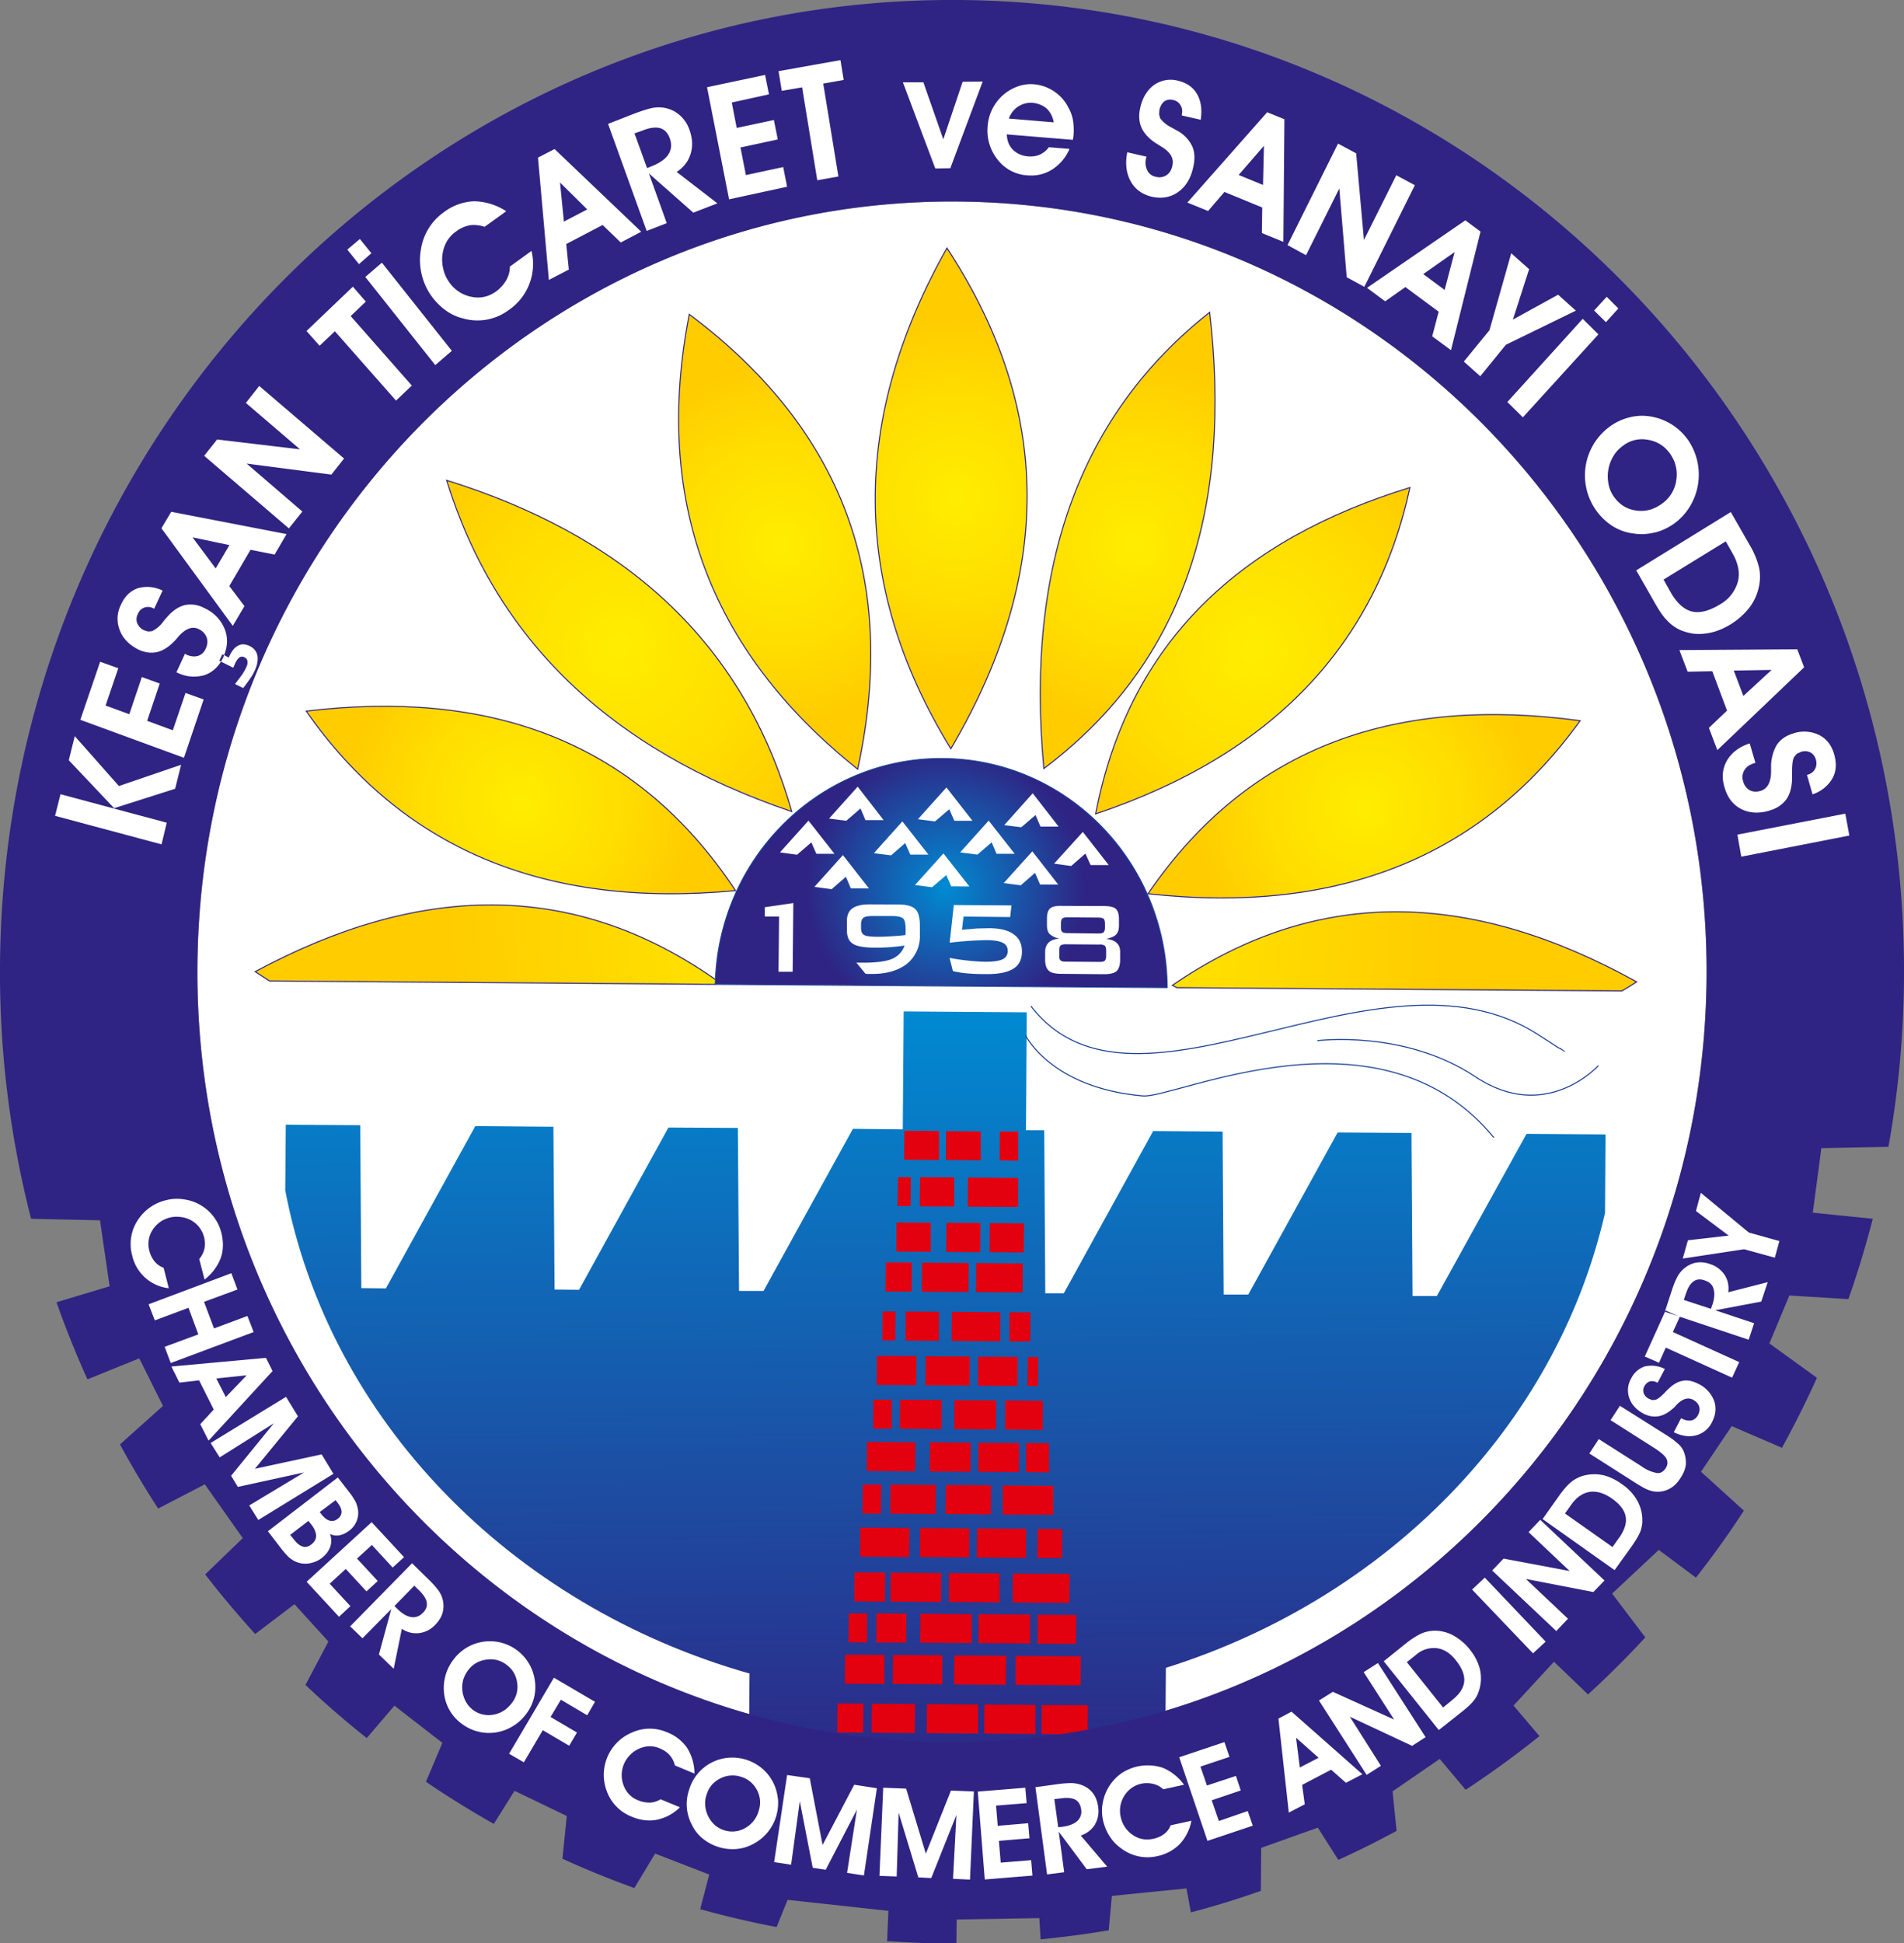
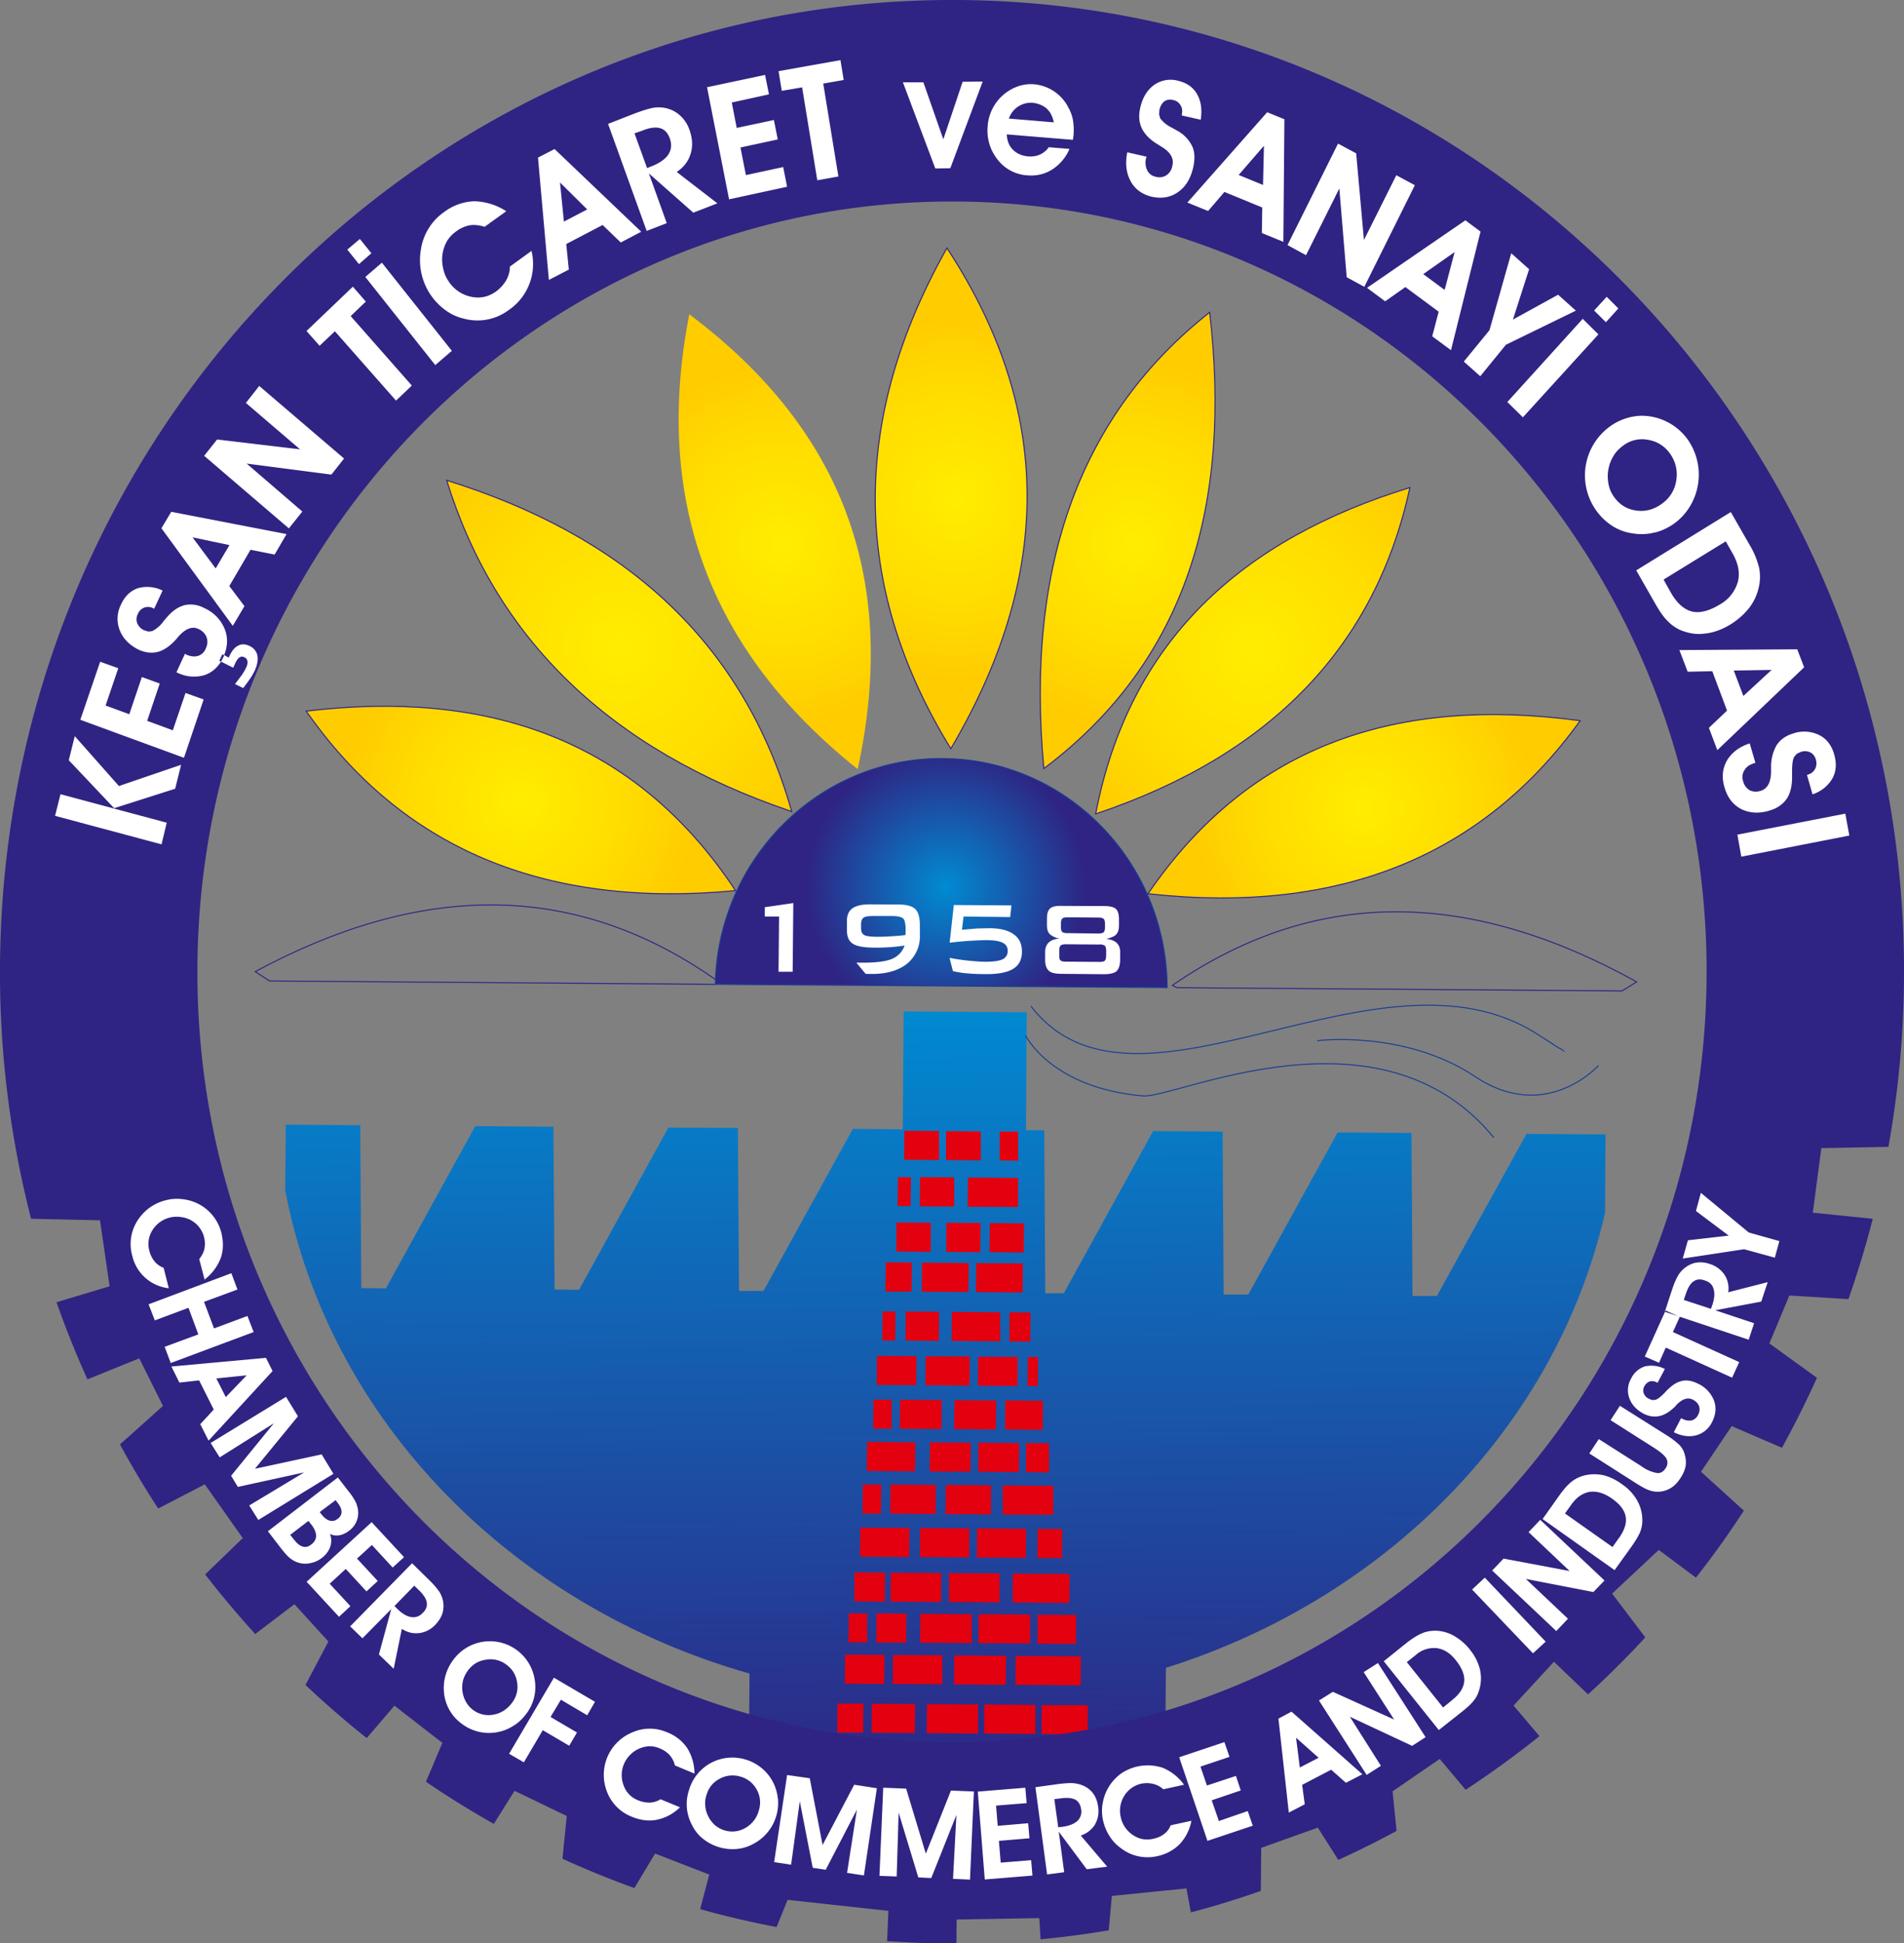
<svg xmlns="http://www.w3.org/2000/svg" width="555.52" height="566.74" viewBox="0 0 146.98 149.95">
  <rect x="0" y="0" width="146.98" height="149.95" fill="#808080" stroke="none" />
  <defs>
    <radialGradient fx="0" fy="0" cx="0" cy="0" r=".5" gradientUnits="userSpaceOnUse" gradientTransform="matrix(26.891 .201 .201 -26.891 40.21 61.88)" spreadMethod="pad" id="a">
      <stop offset="0" stop-color="#ffed00" />
      <stop offset=".58" stop-color="#fd0" />
      <stop offset="1" stop-color="#fc0" />
    </radialGradient>
    <radialGradient fx="0" fy="0" cx="0" cy="0" r=".5" gradientUnits="userSpaceOnUse" gradientTransform="matrix(36.226 .271 .271 -36.226 47.8 49.84)" spreadMethod="pad" id="b">
      <stop offset="0" stop-color="#ffed00" />
      <stop offset=".58" stop-color="#fd0" />
      <stop offset="1" stop-color="#fc0" />
    </radialGradient>
    <radialGradient fx="0" fy="0" cx="0" cy="0" r=".5" gradientUnits="userSpaceOnUse" gradientTransform="matrix(27.605 .207 .207 -27.605 60.26 42)" spreadMethod="pad" id="c">
      <stop offset="0" stop-color="#ffed00" />
      <stop offset=".58" stop-color="#fd0" />
      <stop offset="1" stop-color="#fc0" />
    </radialGradient>
    <radialGradient fx="0" fy="0" cx="0" cy="0" r=".5" gradientUnits="userSpaceOnUse" gradientTransform="matrix(27.657 .207 .207 -27.657 73.77 38.46)" spreadMethod="pad" id="d">
      <stop offset="0" stop-color="#ffed00" />
      <stop offset=".58" stop-color="#fd0" />
      <stop offset="1" stop-color="#fc0" />
    </radialGradient>
    <radialGradient fx="0" fy="0" cx="0" cy="0" r=".5" gradientUnits="userSpaceOnUse" gradientTransform="matrix(28.089 .211 .211 -28.089 87.55 41.9)" spreadMethod="pad" id="e">
      <stop offset="0" stop-color="#ffed00" />
      <stop offset=".58" stop-color="#fd0" />
      <stop offset="1" stop-color="#fc0" />
    </radialGradient>
    <radialGradient fx="0" fy="0" cx="0" cy="0" r=".5" gradientUnits="userSpaceOnUse" gradientTransform="matrix(34.312 .257 .257 -34.312 96.71 50.2)" spreadMethod="pad" id="f">
      <stop offset="0" stop-color="#ffed00" />
      <stop offset=".58" stop-color="#fd0" />
      <stop offset="1" stop-color="#fc0" />
    </radialGradient>
    <radialGradient fx="0" fy="0" cx="0" cy="0" r=".5" gradientUnits="userSpaceOnUse" gradientTransform="matrix(26.168 .196 .196 -26.168 105.3 62.36)" spreadMethod="pad" id="g">
      <stop offset="0" stop-color="#ffed00" />
      <stop offset=".58" stop-color="#fd0" />
      <stop offset="1" stop-color="#fc0" />
    </radialGradient>
    <radialGradient fx="0" fy="0" cx="0" cy="0" r=".5" gradientUnits="userSpaceOnUse" gradientTransform="matrix(77.219 .578 .578 -77.219 73.05 70.44)" spreadMethod="pad" id="h">
      <stop offset="0" stop-color="#ffed00" />
      <stop offset=".58" stop-color="#fd0" />
      <stop offset="1" stop-color="#fc0" />
    </radialGradient>
    <radialGradient fx="0" fy="0" cx="0" cy="0" r=".5" gradientUnits="userSpaceOnUse" gradientTransform="matrix(21.538 .162 .162 -21.538 72.99 68.44)" spreadMethod="pad" id="i">
      <stop offset="0" stop-color="#008bd2" />
      <stop offset="1" stop-color="#2f2483" />
    </radialGradient>
    <linearGradient x1="249.01" y1="72.72" x2="247.26" y2="247.93" gradientUnits="userSpaceOnUse" spreadMethod="pad" id="j" gradientTransform="matrix(.353 0 0 -.353 -14.7 164.66)">
      <stop offset="0" stop-color="#2f2483" />
      <stop offset="1" stop-color="#008bd2" />
    </linearGradient>
  </defs>
-   <path d="M73.94 15.55c-32.17-.25-58.46 26.18-58.7 59-.25 32.82 25.64 59.63 57.8 59.87 32.18.24 58.46-26.18 58.7-59 .25-32.82-25.63-59.63-57.8-59.87z" fill="#fff" />
  <path d="M30.01 54.5h-.1a50.3 50.3 0 0 0-6.27.37c7.3 10.46 18.22 15.27 33.14 13.85-6.56-9.9-15.7-14.15-26.77-14.23" fill="url(#a)" fill-rule="evenodd" />
  <path d="M56.78 68.72C49 56.97 37.56 53.2 23.64 54.87c7.3 10.46 18.22 15.27 33.14 13.85z" fill="none" stroke="#2f2483" stroke-width=".08" stroke-miterlimit="22.93" />
  <path d="M61.12 62.61c-3.83-13.44-13.3-21.39-26.64-25.55 3.75 12.13 12.47 20.75 26.64 25.55" fill="url(#b)" fill-rule="evenodd" />
  <path d="M61.12 62.62c-3.84-13.45-13.3-21.4-26.64-25.56 3.75 12.13 12.47 20.76 26.64 25.56z" fill="none" stroke="#2f2483" stroke-width=".08" stroke-miterlimit="22.93" />
  <path d="M66.21 59.35c3.37-15.5-1.87-26.76-13-35.1-2.75 14.05 1.36 25.83 13 35.1" fill="url(#c)" fill-rule="evenodd" />
-   <path d="M66.21 59.35c3.37-15.5-1.87-26.75-13-35.1-2.75 14.05 1.36 25.83 13 35.1z" fill="none" stroke="#2f2483" stroke-width=".08" stroke-miterlimit="22.93" />
  <path d="M73.4 57.76c8.44-14.29 7.33-27-.3-38.62-7.36 13.05-7.5 25.93.3 38.63z" fill="url(#d)" fill-rule="evenodd" />
  <path d="M73.4 57.77c8.44-14.3 7.33-27-.3-38.63-7.36 13.05-7.5 25.94.3 38.63z" fill="none" stroke="#2f2483" stroke-width=".08" stroke-miterlimit="22.93" />
  <path d="M80.58 59.3C91.63 51 95.1 38.86 93.38 24.1c-9.84 7.74-14.28 19.35-12.8 35.2z" fill="url(#e)" fill-rule="evenodd" />
  <path d="M80.58 59.3C91.63 51 95.1 38.87 93.38 24.1c-9.84 7.75-14.28 19.35-12.8 35.2z" fill="none" stroke="#2f2483" stroke-width=".08" stroke-miterlimit="22.93" />
  <path d="M84.58 62.8c13.74-4.6 21.64-13.1 24.26-25.19C95.9 41.58 87.16 49.4 84.58 62.8z" fill="url(#f)" fill-rule="evenodd" />
  <path d="M84.58 62.8c2.58-13.4 11.31-21.2 24.26-25.18C106.22 49.7 98.3 58.2 84.58 62.8z" fill="none" stroke="#2f2483" stroke-width=".08" stroke-miterlimit="22.93" />
  <path d="M88.62 68.96c14.91 1.64 25.9-3 33.36-13.36-2.19-.3-4.3-.46-6.37-.47-11.06-.08-20.28 4.02-26.99 13.83" fill="url(#g)" fill-rule="evenodd" />
  <path d="M88.62 68.96c7.96-11.63 19.45-15.24 33.36-13.35-7.45 10.35-18.45 15-33.36 13.35z" fill="none" stroke="#2f2483" stroke-width=".08" stroke-miterlimit="22.93" />
-   <path d="m90.5 76.02.36.2 34.35.24c.38-.22.75-.46 1.13-.7-6.2-3.45-12.32-5.37-18.34-5.42-5.93-.04-11.77 1.74-17.5 5.68zm-70.8-1.06c.37.25.74.5 1.11.72l34.36.26.34-.17c-5.66-4.03-11.47-5.9-17.4-5.95-6.02-.04-12.17 1.78-18.4 5.14z" fill="url(#h)" fill-rule="evenodd" />
  <path d="M90.5 76.03c11.53-7.94 23.52-7.1 35.84-.27-.38.24-.75.48-1.13.7l-34.35-.25zm-35-.26c-11.4-8.12-23.4-7.47-35.8-.8l1.1.72 34.36.26z" fill="none" stroke="#2f2483" stroke-width=".08" stroke-miterlimit="22.93" />
  <path d="M55.22 75.93v.01l34.88.26c-.06-9.7-7.76-17.6-17.3-17.68-9.56-.07-17.37 7.71-17.58 17.4" fill="url(#i)" fill-rule="evenodd" />
  <path d="M72.8 58.53c9.54.07 17.24 7.96 17.3 17.67l-34.88-.25c.2-9.7 8.02-17.5 17.57-17.42z" fill="none" stroke="#183d92" stroke-width=".08" stroke-miterlimit="22.93" />
-   <path d="m72.83 65.85-2.2 2.44 1.32.17 1.1-.94.38.87 1.4.01zm6.86-.16 2 2.56h-1.4l-.39-.9-1.1.96-1.32-.17zm3.9-1.5 2 2.56h-1.4l-.4-.89-1.1.96-1.32-.18zm-3.87-2.98 2 2.57h-1.4l-.38-.89-1.1.94-1.32-.16zm-3.4 2.11-2.2 2.45 1.33.17 1.1-.94.38.88h1.4zm-3.26-2.56 2.01 2.57h-1.4l-.39-.89-1.1.94-1.32-.17zm-3.4 2.62 2.01 2.56h-1.4l-.39-.89-1.09.95-1.33-.17zm-3.45-2.68 2 2.58h-1.4l-.38-.9-1.1.95-1.33-.17zm-1.14 5.28 2.01 2.57h-1.4l-.38-.9-1.1.96-1.33-.18zm-2.66-2.66 2.01 2.56h-1.4l-.39-.88-1.1.95-1.32-.18z" fill="#fff" fill-rule="evenodd" />
  <path d="m123.9 93.6.04-6.07-6.1-.04-6.92 12.51h-1.88l-.08-12.58-5.7-.04-6.9 12.51h-1.9l-.08-12.58-5.36-.04-6.9 12.52h-1.43l-.08-12.58H79.2l.06-9.1-9.5-.07-.07 9.1-3.85-.04-6.9 12.51h-1.89l-.09-12.58L51.6 87l-6.9 12.52-1.89-.02-.09-12.56-6.03-.05-6.9 12.52-1.9-.02-.08-12.57-5.75-.04-.04 5.07c3.37 17.68 17.4 32.05 35.84 37.28l-.07 8.88 32.14.24.07-9.56c17.05-5.36 30.12-18.63 33.9-35.1" fill="url(#j)" fill-rule="evenodd" />
  <path d="M79.16 79.88s1.95 4.06 9.06 4.68c2.53.22 18.32-7.5 27.1 3.22M79.58 77.63c8.07 10.5 26.9-5.74 39.17 2.21 3.2 2.08 1.63 1.02 1.63 1.02m-18.69-.56s6.73-.87 12.2 2.78c5.46 3.64 9.5-.86 9.5-.86" fill="none" stroke="#183d92" stroke-width=".08" stroke-miterlimit="22.93" />
  <path d="m80.42 131.56 3.56.02-.02 2.24-3.56-.02zm-4.43-.04 3.94.03v2.24l-3.96-.03zm-4.43-.03 3.94.03v2.24l-3.96-.03zm-4.26-.03 3.34.02-.02 2.24-3.34-.02zm-2.65-.02 2 .01-.02 2.24h-2zm13.75-3.67 5.04.03-.02 2.24-5.03-.04zm-4.73-.04 4 .03-.03 2.24-3.99-.03zm-4.73-.03 3.8.02v2.24l-3.82-.03zm-3.7-.03 3.04.02-.02 2.24-3.04-.02zm14.87-3.08 2.97.02-.02 2.23-2.97-.02zm-4.56-.04 3.97.03v2.23l-3.99-.03zm-4.5-.03 3.96.03v2.23l-3.98-.03zm-3.39-.03 2.31.02-.02 2.23h-2.3zm-2.13 0h1.41v2.23H65.5zm12.66-3.07 4.38.03-.02 2.23-4.38-.03zm-4.93-.04 3.9.03v2.23l-3.9-.03zm-4.5-.03 3.9.03-.02 2.23-3.9-.03zm-2.8-.02 2.37.01-.02 2.24-2.36-.02zm14.14-3.36 1.9.01-.02 2.24h-1.9zm-4.67-.04 3.78.03-.02 2.24-3.78-.02zm-4.4-.03 3.8.03-.02 2.24-3.8-.03zm-4.62-.03 3.8.03-.03 2.24-3.79-.03zm11-3.25 3.9.03v2.23l-3.9-.02zm-4.4-.04 3.5.03-.02 2.24-3.5-.03zm-4.27-.03 3.5.03-.02 2.24-3.5-.03zm-2.13 0h1.42L68 116.8l-1.42-.02zm12.6-3.2 1.77.01v2.25l-1.78-.02zm-3.68-.03 3.14.03-.02 2.24-3.13-.03zm-3.74-.03 3.14.03-.02 2.24-3.14-.02zm-4.86-.03 3.73.03-.02 2.24-3.73-.03zm10.67-3.2 2.91.03-.02 2.24-2.9-.03zm-3.92-.02 3.22.02-.02 2.24-3.22-.03zm-4.2-.04 3.22.03-.02 2.24-3.22-.03zm-2.05 0h1.4v2.24h-1.42zm11.91-3.29h.8l-.02 2.24h-.8zm-3.83-.03 3.05.02-.02 2.24-3.05-.02zm-4.05-.03 3.4.02-.02 2.24-3.4-.02zm-3.76-.03 3.05.02-.02 2.24-3.05-.02zm10.23-3.36 1.62.01-.02 2.24h-1.6zm-4.45-.03 3.73.03v2.24l-3.75-.03zm-3.56-.03 2.57.02-.02 2.24-2.57-.02zm-1.79 0h1l-.02 2.23h-1zm7.23-3.74 3.6.03-.02 2.24-3.6-.03zm-4.18-.03 3.6.03-.02 2.23-3.6-.02zm-2.8-.02 2.01.01-.02 2.24h-2.02zm8.03-3.03 2.64.02-.02 2.24-2.64-.02zm-3.35-.03 2.63.02-.02 2.25-2.63-.02zm-3.85-.02 2.64.02v2.24l-2.66-.02zm5.51-3.47 3.87.03v2.24l-3.89-.02zm-3.7-.03 2.64.02v2.25L71 93.08zm-1.7 0h1l-.03 2.24h-1zm7.86-3.52h1.41v2.25l-1.42-.02zm-4.15-.03 2.68.02v2.23l-2.69-.02zm-3.22-.03 2.68.02v2.24l-2.69-.02z" fill="#e3000f" fill-rule="evenodd" />
  <path d="M73.94 15.55c-32.17-.25-58.46 26.18-58.7 59-.25 32.82 25.64 59.63 57.8 59.87 32.18.24 58.46-26.18 58.7-59 .25-32.82-25.63-59.63-57.8-59.87zM74.05 0c40.58.3 73.24 34.12 72.93 75.53a76.7 76.7 0 0 1-1.2 12.96l-5.18.1-.66 4.98 4.63.47a75.32 75.32 0 0 1-1.88 6.2l-4.56-.28-1.54 3.7 3.67 2.65a76.65 76.65 0 0 1-2.7 5.4l-3.88-1.67-2.37 3.52 3.31 3a71.7 71.7 0 0 1-3.7 5.17l-2.87-2.14-3.6 3.37 2.56 3.38c-1.4 1.52-2.89 3-4.42 4.4l-2.63-2.52-3.12 3.38 2 2.36a75.36 75.36 0 0 1-5.7 4.14l-2-2.38-3.64 2.5.31 3.05a69.8 69.8 0 0 1-4.5 2.24l-1.58-2.49-4.37 1.56-.03 3.32a69.29 69.29 0 0 1-5.4 1.66l-.34-1.85-5.76.58-.24 2.65c-1.73.3-3.5.52-5.26.7l-.1-1.64-6.38.11-.02 1.84h-.9c-1.5 0-2.97-.08-4.45-.17l.1-2.34-7.78-.85-.85 2.1c-2-.38-3.96-.84-5.9-1.38l.7-2.67-4.18-1.62-1.6 2.66a71.13 71.13 0 0 1-5.55-2.26l.33-3.3-4.03-1.94-1.6 2.55a73.22 73.22 0 0 1-5.24-3.25l1.27-3-3.7-2.87-2.14 2.5a72.14 72.14 0 0 1-4.73-4.1l1.77-3.35-2.62-2.88-3.03 2.3c-1.35-1.49-2.63-3-3.86-4.6l2.9-2.8-2.93-4.15-3.6 1.87a73.18 73.18 0 0 1-2.95-4.95l3.32-2.97-1.83-3.67-4 1.62a74.9 74.9 0 0 1-2.39-5.95l4.1-1.23-.74-5.09-5.32-.12A76.23 76.23 0 0 1 0 74.44C.31 33.02 33.47-.3 74.05 0" fill="#2f2483" fill-rule="evenodd" />
  <path d="m28.67 19.54-.89-1.1-.97.82.9 1.12zm-.43 3.73-1-1.15-3.58 3.42 1.01 1.14 1.18-1.12 4.72 5.35 1.22-1.16-4.72-5.36zm-.04-1.9 5.4 6.8 1.28-1.1-5.4-6.8zm-9.22 9.72 4.18 3.58-6.4-.76-1 1.26 6.54 5.6 1.04-1.3-4.3-3.7 6.54.85.98-1.24-6.55-5.6zm26.35-14.93-1.8.94-.3-3.02zm-3.8-4 .84 9.44 1.54-.8-.2-1.97 2.81-1.47 1.4 1.35 1.58-.83-6.69-6.38zm-2.17 8.41c0 .38-.1.72-.28 1.05-.2.33-.45.62-.79.87-.6.43-1.25.56-1.96.4a2.73 2.73 0 0 1-1.73-1.23c-.2-.3-.33-.63-.4-1a2.88 2.88 0 0 1 .32-2.08c.18-.28.41-.53.7-.73.34-.26.7-.4 1.06-.47.36-.05.75 0 1.13.12l1.67-1.2a4.7 4.7 0 0 0-2.48-.77 4.1 4.1 0 0 0-2.33.84 4.3 4.3 0 0 0-1.77 2.83 4.81 4.81 0 0 0 .68 3.46c.33.5.72.91 1.16 1.24.44.33.92.56 1.45.68a4.01 4.01 0 0 0 3.47-.65 4.3 4.3 0 0 0 1.77-4.57zm85.57 3.23-.9-.9-.97 1.06.91.9zM17.71 42.06l-1.06 1.8-1.79-2.4zm-5.25-1.3 5.51 7.53.9-1.52-1.17-1.55 1.64-2.8 1.86.37.92-1.58-8.9-1.72zm4.7 9.73.14.06c.28-.69.3-1.36.05-2a3 3 0 0 0-1.58-1.63 2.2 2.2 0 0 0-1.46-.24c-.45.1-.9.37-1.32.83-.09.1-.22.24-.37.43a2.4 2.4 0 0 1-.88.76l-.3.03-.32-.1a1.04 1.04 0 0 1-.53-.55.85.85 0 0 1 .05-.7.84.84 0 0 1 .5-.5.86.86 0 0 1 .7.06l.06.03.65-1.4a2.65 2.65 0 0 0-1.92-.18c-.56.2-1 .61-1.29 1.26a2.4 2.4 0 0 0-.1 1.97c.24.63.72 1.13 1.44 1.5.52.24 1.02.3 1.5.18.48-.13.95-.45 1.43-.99l.16-.19c.56-.63 1.08-.82 1.57-.58.31.15.51.37.61.64.1.27.07.57-.07.87a.96.96 0 0 1-.6.56c-.28.08-.58.04-.9-.1l-.1-.07-.66 1.43a2.9 2.9 0 0 0 2.14.23c.55-.18.97-.53 1.3-1.05l-.13-.06zm-3.82 5.86-1.98-.73.97-2.88-1.38-.5-.97 2.87-1.83-.67.98-2.88-1.4-.5-1.53 4.48 8 2.93 1.52-4.5-1.4-.5zm-9.09 6.6 8.22 2.2.4-1.67-8.2-2.2zM19.3 49.86c-.34-.17-.65-.19-.9-.05-.28.13-.5.4-.7.83l-.04.1-.36-.19-.06.17-.18.33.94.47.05-.1.06-.13c.11-.28.24-.46.36-.55.13-.09.26-.1.4-.02.14.06.21.16.23.3.02.13 0 .3-.1.48-.07.17-.18.35-.32.57l-.54.71.63.31c.2-.25.38-.5.53-.72.16-.22.28-.45.37-.64.2-.44.26-.83.2-1.15a1.02 1.02 0 0 0-.58-.72M5.77 56.8l-.46 1.86 3.5 3.7 4.71-1.5.46-1.85-4.8 1.64zm86.26-45.52a2.7 2.7 0 0 0-1.07-1.15l-.5-.28a2.46 2.46 0 0 1-.9-.72l-.08-.3.02-.34c.06-.3.2-.52.38-.67a.81.81 0 0 1 .68-.1.8.8 0 0 1 .57.4c.13.2.16.44.1.71v.08l1.46.33c.12-.8.02-1.46-.29-1.99-.3-.52-.79-.86-1.46-1.02a2.21 2.21 0 0 0-1.87.34c-.54.4-.89 1-1.06 1.8-.13.6-.07 1.12.15 1.57.24.46.65.87 1.25 1.22l.2.13c.72.42 1.02.9.9 1.46-.06.35-.22.6-.45.76a1 1 0 0 1-.84.13.92.92 0 0 1-.66-.5 1.38 1.38 0 0 1-.09-.93l.04-.12-1.49-.34c-.17.87-.08 1.61.26 2.23.34.63.9 1.02 1.63 1.2.78.17 1.47.05 2.06-.38.6-.43.98-1.1 1.16-1.98.12-.58.1-1.1-.1-1.54m32.53 27.01c-.2-.29-.34-.63-.4-1a3.03 3.03 0 0 1 .4-2.12c.18-.3.42-.55.72-.77a2.4 2.4 0 0 1 1.96-.46c.71.12 1.3.5 1.72 1.12.4.6.56 1.28.44 2.01a2.65 2.65 0 0 1-1.07 1.77c-.64.48-1.32.66-2.04.55-.72-.1-1.3-.47-1.73-1.1zm3.2 2.8a4.44 4.44 0 0 0 2.72-2.06 4.72 4.72 0 0 0-.13-5.02 4.39 4.39 0 0 0-3.68-1.93 4.34 4.34 0 0 0-2.45.87 4.66 4.66 0 0 0 .21 7.61c.5.32 1.05.53 1.64.6a4 4 0 0 0 1.68-.08m2.85 6.1c-.6-.15-1.15-.64-1.62-1.46l-.56-1 4.8-2.95.55.97c.43.77.56 1.5.38 2.17a2.92 2.92 0 0 1-1.4 1.74c-.83.5-1.55.68-2.15.53zm.97 1.71c.67-.06 1.34-.3 2-.7a5.58 5.58 0 0 0 1.44-1.26 4 4 0 0 0 .75-1.57 3.6 3.6 0 0 0 .04-1.53 6.4 6.4 0 0 0-.74-1.79l-1.45-2.53-7.3 4.5 1.47 2.57c.33.58.63 1.02.92 1.3.27.3.6.53.94.7.62.27 1.27.4 1.93.31m-9.39-24.29-5.82 6.42 1.2 1.18 5.83-6.4zm-1.9-1.86-3.49 1.92 1.25-3.89-1.38-1.23-1.68 5.94L113 27.9l1.27 1.13 1.98-2.43 5.4-2.63zm16.37 39.78a2.3 2.3 0 0 0 1.24-.83c.28-.39.42-.9.45-1.55v-.57c0-.57.04-.96.17-1.18l.2-.23.3-.14a.96.96 0 0 1 .73.03c.21.1.36.3.44.56.07.27.05.5-.06.72a.91.91 0 0 1-.56.44l-.07.02.43 1.5a2.75 2.75 0 0 0 1.53-1.22c.3-.54.34-1.14.15-1.83-.2-.73-.6-1.25-1.2-1.54a2.63 2.63 0 0 0-2.02-.09c-.55.17-.96.47-1.24.9a3.34 3.34 0 0 0-.42 1.72v.27c0 .84-.27 1.36-.8 1.52-.32.1-.6.08-.86-.05a1.09 1.09 0 0 1-.5-.7.98.98 0 0 1 .1-.84c.14-.25.4-.43.73-.53l.12-.04-.44-1.5c-.8.26-1.38.7-1.75 1.31-.35.61-.43 1.3-.2 2.06.22.8.66 1.37 1.3 1.7.65.32 1.4.36 2.23.1m-2.07-8.83-.74-1.96 2.92-.05zm4.16-3.6-9.1.06.64 1.67 1.9-.04 1.14 3.04-1.4 1.33.65 1.72 6.7-6.39zm3.71 12.68-8.33 1.62.3 1.7 8.34-1.63zM51.6 11.92c-.25.36-.69.67-1.3.91l-.35.14-.97-2.68.58-.2c.58-.24 1.04-.3 1.4-.2.34.1.6.37.75.8.16.46.12.87-.12 1.23zm1.71-.04c.18-.59.15-1.19-.08-1.84a2.65 2.65 0 0 0-.85-1.23 2.4 2.4 0 0 0-1.36-.52 2.5 2.5 0 0 0-.83.08c-.3.07-.76.22-1.36.45l-1.89.74 2.98 8.26 1.55-.6-1.38-3.84 3.43 3.03 1.86-.72-3.14-2.42c.53-.36.9-.82 1.07-1.4m58.21 10.5-1.65-1.22 2.42-1.7zm1.6-5.37-7.59 5.21 1.4 1.04 1.56-1.1 2.57 1.9-.5 1.9 1.45 1.07 2.28-9.15zM64.88 4.64l-4.78.85.25 1.52 1.57-.27 1.17 7.17 1.63-.29-1.17-7.17 1.58-.28zm13 4.51a1.8 1.8 0 0 1 1.8-1.22c.45.04.82.2 1.1.43.3.27.47.62.57 1.08zm4.56-.92a3.3 3.3 0 0 0-2.66-1.73 3 3 0 0 0-1.3.2 3.52 3.52 0 0 0-2.24 3.07A3.57 3.57 0 0 0 77 12.3a3.12 3.12 0 0 0 2.3 1.23c.71.06 1.35-.09 1.92-.45a3.52 3.52 0 0 0 1.34-1.59l-1.6-.13c-.17.25-.4.43-.67.56-.28.13-.58.17-.9.15-.5-.04-.9-.22-1.2-.52-.3-.3-.45-.7-.47-1.18l5.1.42.03-.17.02-.17a4.9 4.9 0 0 0-.05-1.23c-.08-.36-.2-.7-.4-1m-9.6 2.53-1.54-4.4H69.7L72.2 13l1.16-.02 2.5-6.69-1.55.02zm-15.24 2.76-.42-2.13 2.88-.62-.3-1.5-2.87.61-.38-1.96 2.87-.63-.3-1.5-4.48.95 1.7 8.65 4.48-.97-.3-1.52zm50.21.01-2.5 5-.6-6.69-1.4-.75-3.9 7.83 1.43.78 2.57-5.15.57 6.85 1.36.74 3.9-7.84zm-10.29.75-1.88-.77 1.95-2.25zm-5.84 1.36 1.6.65 1.26-1.47 2.92 1.2-.03 1.97 1.66.68.08-9.46-1.33-.54zM84.9 72.88l-2.64-.02c-.2 0-.32.04-.39.1-.06.05-.1.2-.1.38v.38c0 .2.02.32.1.38.05.06.18.1.38.1l2.64.02c.2 0 .33-.03.4-.1.05-.05.1-.18.1-.37v-.39c0-.2-.04-.32-.1-.39a.77.77 0 0 0-.39-.1zm-.1-2.08-2.4-.02c-.2 0-.33.03-.4.1-.07.06-.1.2-.1.38v.26c0 .2.02.32.1.38.06.07.2.1.4.1l2.4.03c.2 0 .32-.04.4-.1.06-.06.1-.19.1-.38v-.27c0-.19-.04-.32-.1-.38-.07-.06-.2-.1-.4-.1zm.4-.89c.48 0 .8.08.94.22.17.16.24.42.24.82v.47c0 .31-.08.54-.23.7-.15.14-.4.25-.77.32.38.04.66.15.83.32.18.17.27.42.26.73v.55c0 .43-.1.72-.28.9-.19.15-.5.23-.98.23l-3.29-.03c-.46 0-.8-.08-.97-.25-.18-.17-.28-.46-.27-.89v-.56c0-.3.1-.55.28-.72.18-.17.45-.27.83-.3a1.5 1.5 0 0 1-.77-.36c-.14-.15-.2-.38-.2-.68v-.48c0-.39.07-.65.24-.8.16-.15.47-.22.94-.2zm-11.89 2.82.32-2.9 4.45.03-.1.9-3.6-.04-.12 1.02 1.17-.1.92-.02c.85 0 1.48.16 1.9.47.43.3.64.74.64 1.33 0 .62-.23 1.07-.69 1.34-.44.27-1.17.42-2.16.4-.53 0-1-.02-1.42-.06a7.6 7.6 0 0 1-1.06-.17l-.26-1.02a17.72 17.72 0 0 0 2.72.3c.64 0 1.1-.06 1.37-.19a.68.68 0 0 0 .4-.65c0-.3-.13-.5-.39-.63s-.68-.2-1.3-.2a28.1 28.1 0 0 0-2.8.2zm-3.42-.57.02-.17v-.15c.01-.52-.06-.84-.18-.96-.14-.13-.43-.2-.88-.2h-1.43c-.36 0-.6.03-.75.12-.13.1-.2.27-.2.51v.3c0 .26.07.43.22.52.15.1.46.14.92.15.32 0 .68 0 1.06-.03.4-.02.8-.05 1.22-.1zm-.07.8a14.42 14.42 0 0 1-2.28.16c-.82 0-1.4-.1-1.7-.3-.32-.2-.47-.56-.46-1.08v-.7c0-.44.15-.76.43-.96.3-.2.74-.3 1.34-.3l2.17.01c.66 0 1.1.12 1.34.36.24.23.35.66.35 1.27v.7a2.74 2.74 0 0 1-1 2.25c-.68.53-1.62.8-2.84.78h-.22l-.14-.02-.7-.85h.32c1.1.01 1.9-.08 2.4-.28.48-.2.82-.54 1-1.04zm-9.72 2.02.04-4.26h-1.1V70l2.2-.32-.05 5.3zm-22 57.32a2 2 0 0 1-2.15-1.02 2.3 2.3 0 0 1-.2-1.65c.08-.26.2-.5.38-.75.35-.46.81-.74 1.4-.82a2 2 0 0 1 1.58.4c.46.34.73.8.81 1.37a2 2 0 0 1-.39 1.55c-.38.51-.86.82-1.43.92zm2.54-.08a3.4 3.4 0 0 0 .64-2.6 3.5 3.5 0 0 0-6.3-1.53 3.58 3.58 0 0 0-.7 2.56 3.35 3.35 0 0 0 1.4 2.38 3.48 3.48 0 0 0 3.94.14c.4-.24.73-.56 1.02-.95m-1.34 3.1 1.14.66 1.46-2.48 2.04 1.2.6-1.02-2.04-1.2.8-1.33 2.03 1.2.6-1.04-3.17-1.86zm24.2 7.04-.99-5.15-1.75-.25-1 6.72 1.31.2.67-4.9 1 5.14 1 .15 2.41-4.64-.76 4.88 1.3.2 1-6.73-1.75-.27zm7.97.67-1.52-5.02-1.77-.07-.29 6.8 1.33.05.15-4.93 1.52 5 1 .05 1.94-4.87-.26 4.93 1.31.06.3-6.8-1.77-.07zm-12.89-3.35a2.17 2.17 0 0 1-1.02 1.35 2 2 0 0 1-1.63.2 2.12 2.12 0 0 1-.74-.4 2.32 2.32 0 0 1-.75-1.5c-.02-.28 0-.56.1-.83.16-.56.5-.98 1.01-1.25a2.08 2.08 0 0 1 1.63-.16c.55.16.96.5 1.24 1 .27.5.33 1.04.16 1.6zm1.46-.94a3.47 3.47 0 0 0-1.3-2.36 3.57 3.57 0 0 0-2.89-.7 3.47 3.47 0 0 0-2.67 2.47 3.39 3.39 0 0 0 .23 2.65c.2.42.5.8.86 1.08a3.65 3.65 0 0 0 2.66.78c.47-.05.91-.2 1.32-.44a3.56 3.56 0 0 0 1.8-3.47m-9.89.34c-.3 0-.59-.05-.9-.18a1.9 1.9 0 0 1-1.12-1.15 2.2 2.2 0 0 1 .52-2.37 2.2 2.2 0 0 1 1.48-.65c.27 0 .53.05.78.16.32.13.57.3.77.52.2.23.34.5.41.8l1.51.63a3.77 3.77 0 0 0-.58-2 3.33 3.33 0 0 0-1.57-1.2 3.3 3.3 0 0 0-2.6 0 3.54 3.54 0 0 0-2.05 4.47 3.35 3.35 0 0 0 1.94 2.05c.68.28 1.33.37 1.96.24a3.55 3.55 0 0 0 1.78-.96l-1.5-.62a1.7 1.7 0 0 1-.83.26M19.1 101.54l-2.58.96-.77-2.05 2.58-.95-.47-1.26-6.39 2.4.48 1.24 2.6-.97.76 2.05-2.6.96.47 1.25 6.4-2.39zm-1.67 6.26-.73-1.44 2.34-.24zm3.1-3.03-7.3.67.62 1.24 1.52-.17 1.13 2.25-1.04 1.13.64 1.27 4.94-5.37zm-7.9-6.95a1.6 1.6 0 0 1-.7-.49 2.1 2.1 0 0 1-.4-.82 1.98 1.98 0 0 1 .23-1.58 2.2 2.2 0 0 1 2.22-1.02 2.07 2.07 0 0 1 1.8 2.44c-.06.28-.2.55-.4.8l.41 1.58a3.82 3.82 0 0 0 1.25-1.66c.21-.6.22-1.26.04-1.98a3.46 3.46 0 0 0-2.9-2.55 3.38 3.38 0 0 0-1.38.07 3.58 3.58 0 0 0-2.12 1.47 3.34 3.34 0 0 0-.48 2.78 3.26 3.26 0 0 0 2.83 2.54zm12.2 14.4-5.15 1.11 3.32-4.05-.92-1.5-5.82 3.56.7 1.11 4.18-2.63-3.3 4.05.52.86 5.12-1.12-4.24 2.55.7 1.12 5.8-3.56zm-1.47 7.11c-.23-.07-.46-.26-.7-.58l-.26-.32 1.41-1.08.25.32c.23.3.34.6.34.84 0 .25-.13.48-.37.66-.22.18-.45.23-.67.16zm2.55-3.58.11.15c.23.28.34.53.35.74 0 .2-.09.4-.3.55-.2.16-.4.2-.63.14-.22-.06-.44-.24-.66-.53l-.1-.13zm-1.04 4.44c.3-.24.52-.53.63-.86.1-.32.1-.65-.03-.97.23.11.47.15.73.1.24-.04.5-.16.75-.35a1.7 1.7 0 0 0 .61-1.93 1.5 1.5 0 0 0-.19-.44 4.41 4.41 0 0 0-.4-.59l-.89-1.15-5.4 4.15 1.03 1.34c.3.38.54.65.76.8a1.84 1.84 0 0 0 1.58.3c.3-.07.57-.2.82-.4m.58 2.01 1.24-1.14 1.6 1.73.87-.8-1.6-1.73 1.15-1.05 1.6 1.74.88-.8-2.5-2.7-5.02 4.6 2.5 2.7.88-.82zm7.18 2.25a.97.97 0 0 1-.9.32c-.33-.05-.7-.27-1.08-.65l-.2-.2 1.53-1.57.36.35c.35.34.56.66.6.94.05.3-.05.56-.3.81zm1.12-1.85c-.15-.2-.4-.48-.78-.84l-1.16-1.14-4.78 4.87.95.92 2.22-2.25-.95 3.5 1.14 1.1.63-3.08c.42.28.87.38 1.33.33.47-.06.9-.27 1.26-.65.3-.32.5-.65.58-1.02a2.03 2.03 0 0 0-.44-1.74m97.32-15.84c-.4-.2-.8-.29-1.16-.22-.36.06-.73.26-1.08.6-.09.07-.19.18-.32.32-.3.31-.54.5-.72.55l-.25.02-.25-.1a.78.78 0 0 1-.4-.42.65.65 0 0 1 .05-.55c.1-.18.23-.3.41-.37a.77.77 0 0 1 .56.08l.05.02.56-1.06a2.29 2.29 0 0 0-1.54-.2 1.8 1.8 0 0 0-1.07.95 1.78 1.78 0 0 0-.13 1.51c.18.5.55.9 1.12 1.2.41.2.8.26 1.2.17.4-.08.78-.33 1.18-.7l.14-.16c.45-.47.88-.6 1.27-.4.24.13.4.3.47.5.07.22.05.44-.08.68a.78.78 0 0 1-.5.42c-.23.04-.47 0-.72-.13l-.09-.04-.56 1.08c.61.3 1.18.38 1.72.24a1.9 1.9 0 0 0 1.23-1.02c.3-.58.35-1.14.15-1.67a2.4 2.4 0 0 0-1.24-1.3m-6.09 11.9-.5.71-3.67-2.59.5-.7c.4-.56.87-.88 1.42-.97.54-.07 1.1.1 1.68.5.63.44 1 .91 1.08 1.4.1.5-.08 1.04-.5 1.65zm.24-4.13c-.44-.33-.9-.55-1.35-.68a3.26 3.26 0 0 0-1.35-.05 2.7 2.7 0 0 0-1.1.45c-.32.23-.66.6-1.02 1.1l-1.32 1.86 5.56 3.94 1.35-1.88c.3-.43.51-.79.63-1.08.11-.3.17-.6.16-.92a3.1 3.1 0 0 0-.4-1.5 3.74 3.74 0 0 0-1.16-1.24m4.35-3.1a5.66 5.66 0 0 0-.87-.66l-3.65-2.3-.72 1.11 3.32 2.11c.52.33.85.61.98.84.13.24.12.5-.05.76-.17.26-.4.4-.66.37a2.9 2.9 0 0 1-1.2-.52l-3.3-2.1-.73 1.11 3.66 2.33c.43.27.75.44.97.51a1.93 1.93 0 0 0 1.65-.17c.3-.18.55-.44.77-.8.23-.35.36-.68.4-1.02.02-.33-.03-.67-.17-1.02-.09-.2-.22-.39-.4-.56m2.6-10.7-.09.27-2.1-.69.16-.47c.16-.47.35-.8.6-.96.23-.17.52-.2.86-.07.36.11.6.33.68.66.1.32.07.74-.1 1.25zm.96-2.35a2.1 2.1 0 0 0-1.14-.84 2.1 2.1 0 0 0-1.18-.08 2.15 2.15 0 0 0-1.37 1.16c-.12.22-.26.58-.42 1.07l-.5 1.53.01.01.05-.1 1 .45 5.41 1.8.42-1.27-3-1 3.55-.67.5-1.5-3.05.78a1.9 1.9 0 0 0-.28-1.34m-6.16 6.3 1.1.48.52-1.17 5.12 2.32.55-1.2-5.12-2.32.53-1.17-.09-.04-1.05-.35zm-49.72 39.05-.14-1.68 2.36-.2-.1-1.16-2.35.2-.13-1.56 2.36-.19-.1-1.19-3.67.3.54 6.78 3.68-.3-.1-1.19zm40.75-25.5 3.17 3-5.1-.96-.88.92 4.95 4.67.9-.95-3.25-3.07 5.21 1.01.86-.89-4.96-4.68zm17-23.12-3.7-3.06-.38 1.4 2.53 1.9-3.15.36-.4 1.41 4.74-.72 2.37.65.35-1.28zm-45.14 46.41c-.23.18-.5.3-.84.37-.57.13-1.1.03-1.58-.3a2.2 2.2 0 0 1-.93-1.4 2.1 2.1 0 0 1-.02-.83 2.16 2.16 0 0 1 .85-1.38 2.03 2.03 0 0 1 1.66-.33c.3.07.56.2.8.42l1.6-.35a3.84 3.84 0 0 0-1.62-1.3 3.67 3.67 0 0 0-3.2.41 3.54 3.54 0 0 0-1.45 2.28c-.09.45-.08.9.02 1.37.11.46.28.87.52 1.23.23.37.53.67.88.92a3.35 3.35 0 0 0 2.78.6 3.4 3.4 0 0 0 1.74-.93 3.6 3.6 0 0 0 .9-1.8l-1.6.35c-.1.27-.28.5-.5.67m11.92-5.88-1.45.75-.29-2.3zm-3.1-3.02.8 7.25 1.23-.64-.2-1.5 2.24-1.17 1.14 1.01 1.27-.66-5.47-4.83zm-4.6 7.9-.55-1.6 2.24-.76-.37-1.12-2.24.74-.5-1.46 2.24-.75-.39-1.14-3.49 1.17 2.18 6.45 3.5-1.17-.39-1.13zm-12.1.45-.3.03-.3-2.17.5-.06c.5-.07.86-.03 1.12.1.25.14.4.4.45.75a.98.98 0 0 1-.3.9c-.26.23-.64.38-1.18.45zm2.53-.18c.24-.4.33-.86.25-1.38-.06-.43-.2-.8-.45-1.1-.24-.29-.57-.5-.98-.62a2.54 2.54 0 0 0-.66-.1 9 9 0 0 0-1.15.1l-1.6.22.9 6.73 1.32-.17-.42-3.13 2.16 2.9 1.58-.2-2.04-2.4c.48-.16.84-.45 1.1-.85m20.74-11.76 2.35 3.66-4.73-2.14-1.07.67 3.68 5.74 1.1-.7-2.4-3.79 4.81 2.25 1.04-.67-3.68-5.72zm6.83 2.16-.7.57-2.8-3.5.68-.54a2.1 2.1 0 0 1 1.62-.54c.55.07 1.04.37 1.48.93.48.6.7 1.15.65 1.65-.05.5-.36.98-.94 1.43zm1.37-3.9a4.32 4.32 0 0 0-1.13-1 3.06 3.06 0 0 0-1.28-.44 2.7 2.7 0 0 0-1.18.14c-.37.14-.8.4-1.28.77l-1.78 1.43 4.25 5.31 1.82-1.44c.4-.32.7-.6.9-.86.2-.25.33-.54.41-.84.15-.52.16-1.03.04-1.56a3.84 3.84 0 0 0-.77-1.5m.17-4.64 4.7 4.92.98-.9-4.7-4.94z" fill="#fff" />
</svg>